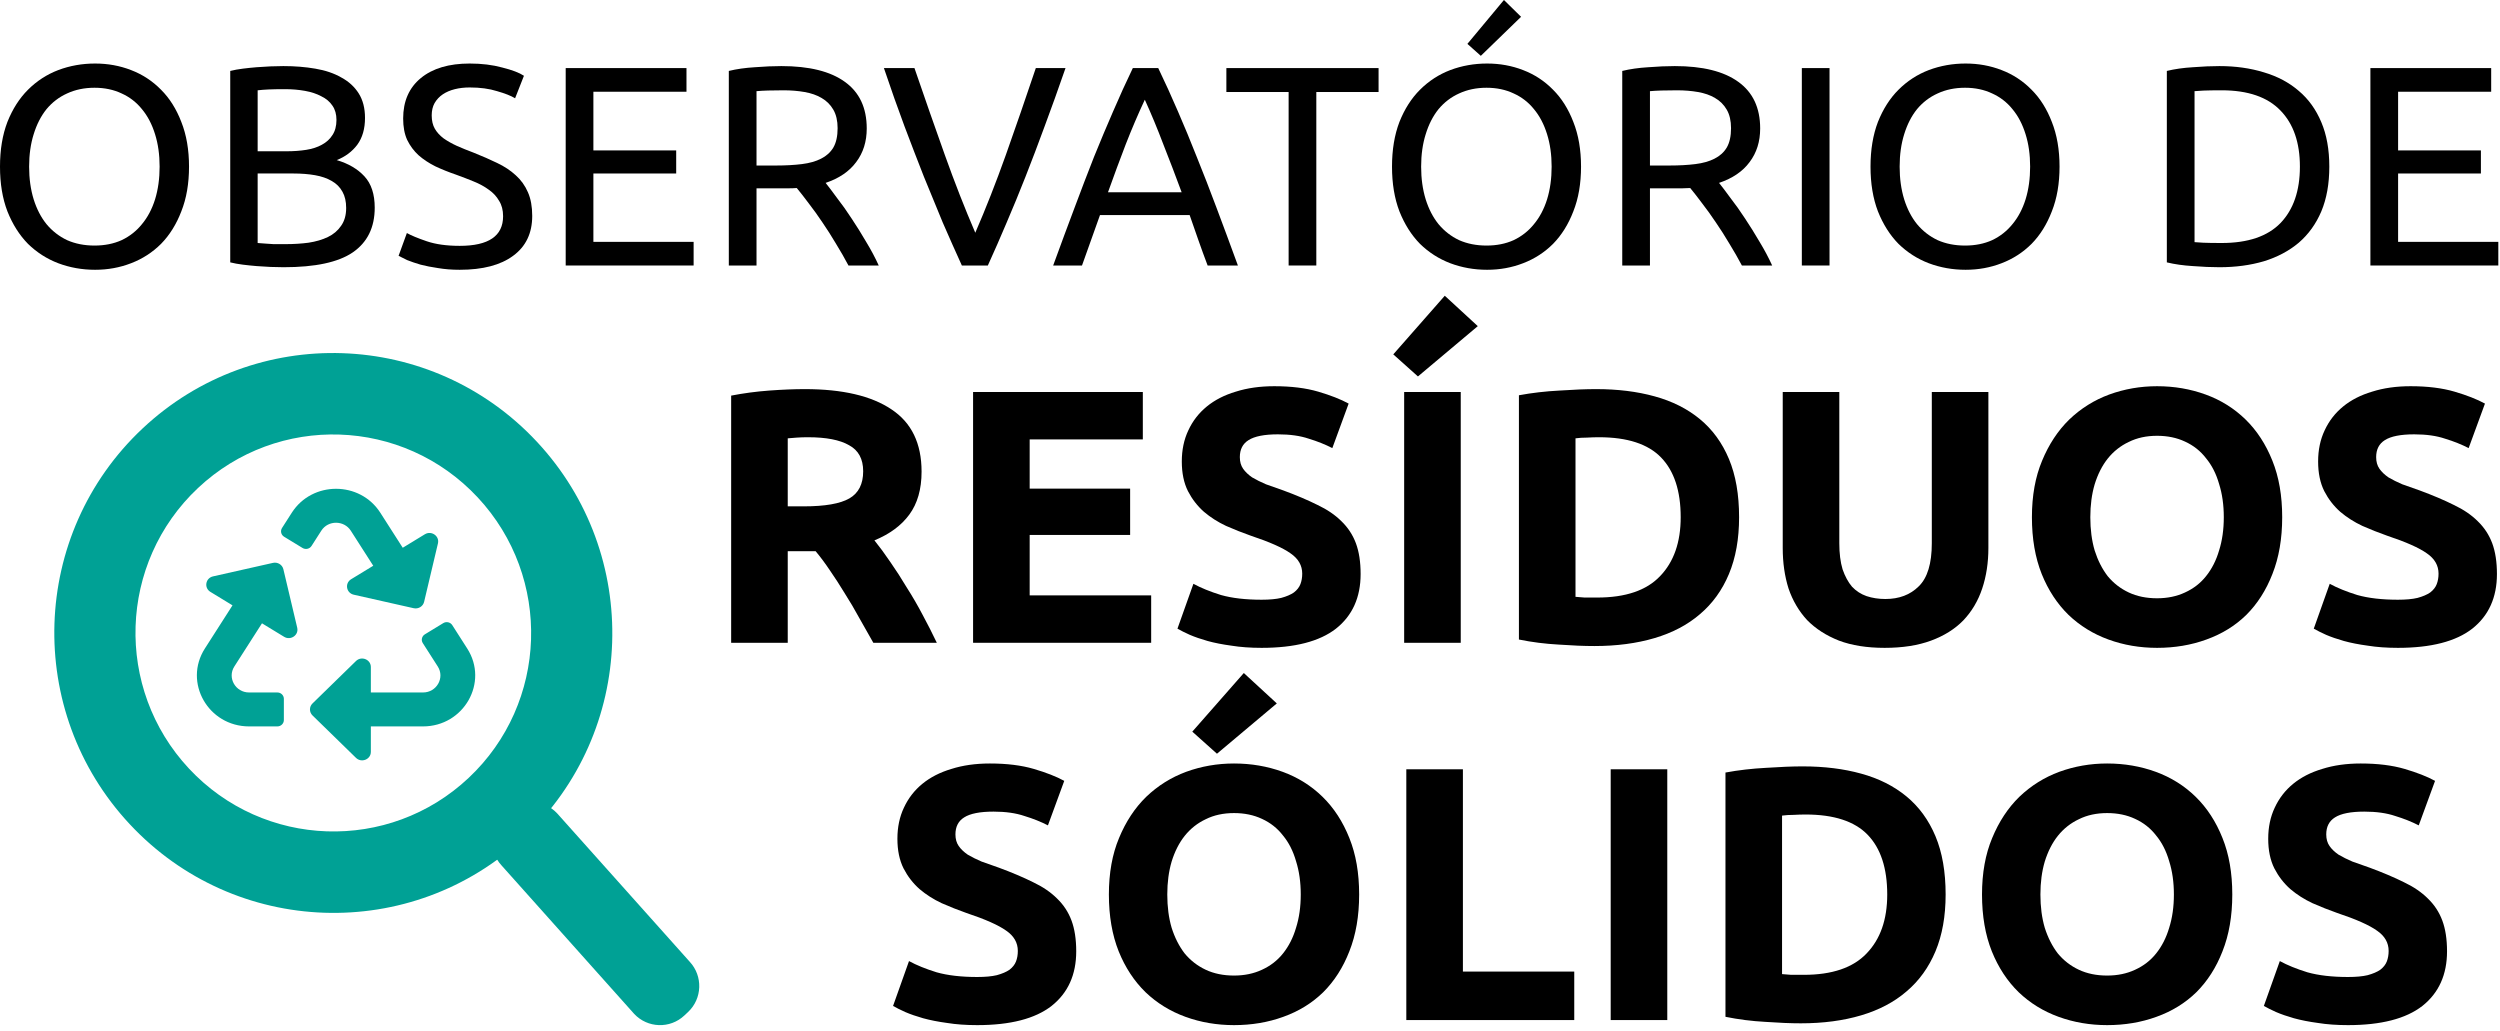
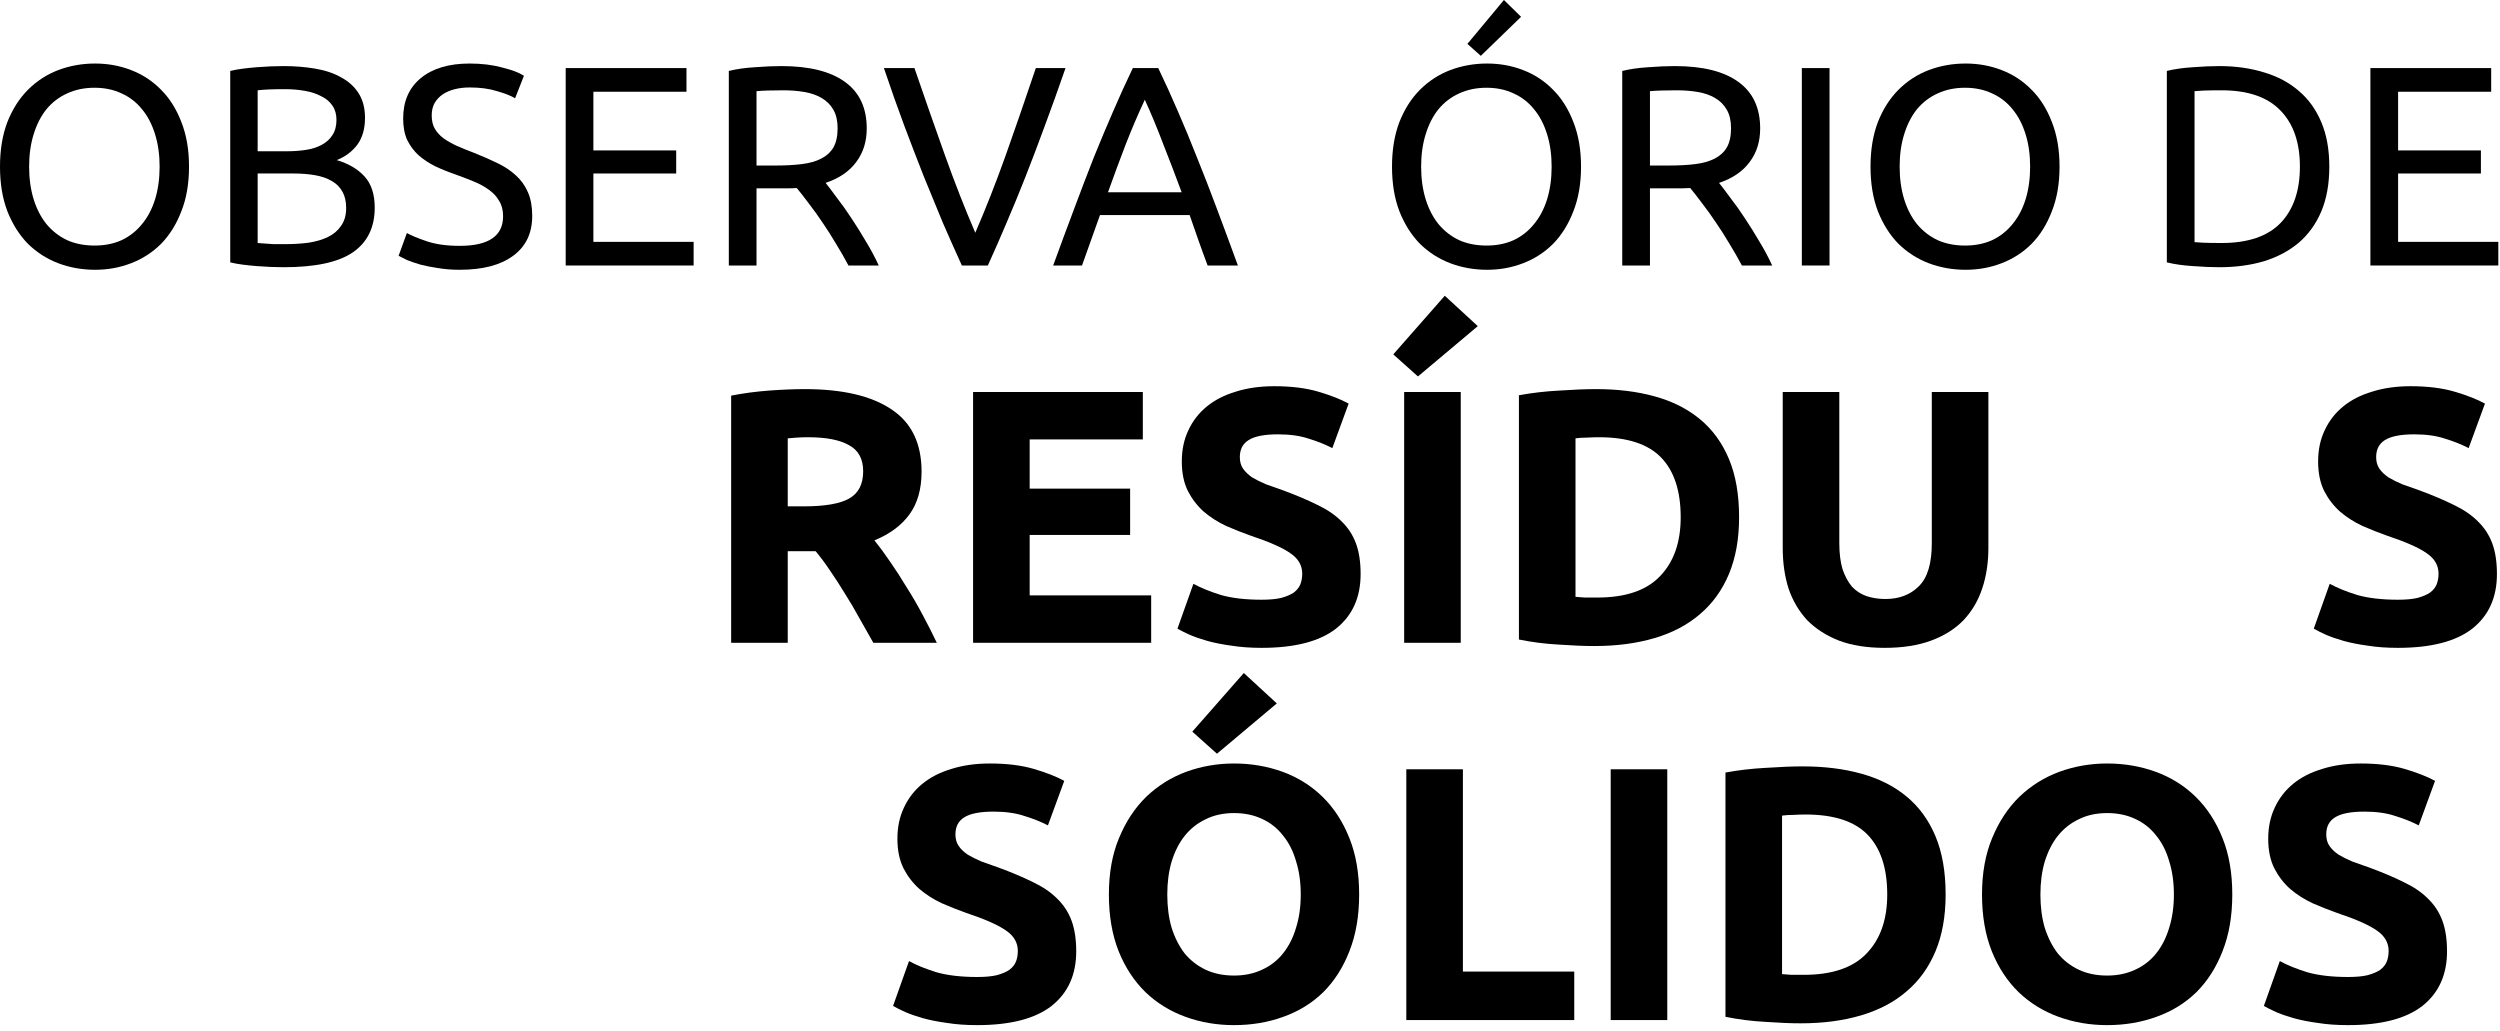
<svg xmlns="http://www.w3.org/2000/svg" width="262" height="108" viewBox="0 0 262 108" fill="none">
  <path d="M84.341 40.779C88.294 40.779 91.323 41.487 93.426 42.903C95.529 44.293 96.581 46.467 96.581 49.426C96.581 51.271 96.15 52.776 95.289 53.939C94.453 55.076 93.236 55.974 91.639 56.631C92.172 57.289 92.729 58.047 93.312 58.907C93.895 59.741 94.465 60.626 95.023 61.562C95.606 62.472 96.163 63.432 96.695 64.444C97.227 65.43 97.722 66.403 98.178 67.364H91.525C91.044 66.504 90.55 65.632 90.043 64.747C89.561 63.862 89.055 63.003 88.522 62.168C88.016 61.334 87.509 60.55 87.002 59.817C86.495 59.058 85.988 58.376 85.481 57.769H82.555V67.364H76.625V41.461C77.917 41.209 79.248 41.032 80.616 40.93C82.01 40.829 83.251 40.779 84.341 40.779ZM84.683 45.823C84.252 45.823 83.86 45.835 83.505 45.861C83.175 45.886 82.859 45.911 82.555 45.937V53.066H84.227C86.457 53.066 88.054 52.788 89.017 52.232C89.98 51.676 90.461 50.728 90.461 49.388C90.461 48.098 89.967 47.188 88.979 46.657C88.016 46.101 86.584 45.823 84.683 45.823Z" fill="black" />
  <path d="M101.979 67.364V41.082H119.768V46.05H107.909V51.208H118.438V56.062H107.909V62.396H120.643V67.364H101.979Z" fill="black" />
  <path d="M132.215 62.851C133.052 62.851 133.736 62.788 134.268 62.661C134.826 62.51 135.269 62.32 135.599 62.092C135.928 61.84 136.156 61.549 136.283 61.22C136.41 60.892 136.473 60.525 136.473 60.12C136.473 59.261 136.067 58.553 135.256 57.996C134.446 57.415 133.052 56.796 131.075 56.138C130.214 55.835 129.352 55.493 128.49 55.114C127.629 54.71 126.856 54.217 126.172 53.635C125.487 53.028 124.93 52.308 124.499 51.474C124.068 50.614 123.853 49.577 123.853 48.364C123.853 47.15 124.081 46.063 124.537 45.102C124.993 44.116 125.639 43.282 126.476 42.599C127.312 41.916 128.326 41.398 129.517 41.044C130.708 40.665 132.051 40.475 133.546 40.475C135.32 40.475 136.853 40.665 138.145 41.044C139.438 41.423 140.502 41.841 141.338 42.296L139.628 46.961C138.893 46.581 138.069 46.252 137.157 45.974C136.27 45.671 135.193 45.519 133.926 45.519C132.507 45.519 131.481 45.722 130.847 46.126C130.239 46.505 129.935 47.099 129.935 47.909C129.935 48.389 130.049 48.794 130.277 49.122C130.505 49.451 130.822 49.754 131.227 50.032C131.658 50.285 132.139 50.525 132.672 50.753C133.229 50.955 133.837 51.17 134.496 51.398C135.865 51.903 137.056 52.409 138.069 52.915C139.083 53.395 139.919 53.964 140.578 54.621C141.262 55.279 141.769 56.05 142.099 56.935C142.428 57.82 142.593 58.894 142.593 60.158C142.593 62.611 141.731 64.52 140.008 65.885C138.285 67.225 135.687 67.895 132.215 67.895C131.05 67.895 129.998 67.819 129.06 67.667C128.123 67.541 127.287 67.377 126.552 67.174C125.842 66.972 125.221 66.757 124.689 66.53C124.182 66.302 123.751 66.087 123.397 65.885L125.069 61.182C125.855 61.612 126.818 62.004 127.958 62.358C129.124 62.687 130.543 62.851 132.215 62.851Z" fill="black" />
  <path d="M147.156 41.082H153.086V67.364H147.156V41.082ZM154.872 34.18L148.6 39.451L146.015 37.138L151.413 30.994L154.872 34.18Z" fill="black" />
  <path d="M165.113 62.547C165.392 62.573 165.708 62.598 166.063 62.623C166.443 62.623 166.887 62.623 167.394 62.623C170.359 62.623 172.551 61.877 173.97 60.386C175.414 58.894 176.137 56.834 176.137 54.204C176.137 51.448 175.452 49.362 174.084 47.947C172.715 46.531 170.549 45.823 167.584 45.823C167.178 45.823 166.76 45.835 166.329 45.861C165.898 45.861 165.493 45.886 165.113 45.937V62.547ZM182.257 54.204C182.257 56.48 181.902 58.464 181.192 60.158C180.483 61.852 179.469 63.255 178.151 64.368C176.859 65.48 175.275 66.315 173.4 66.871C171.524 67.427 169.421 67.705 167.09 67.705C166.025 67.705 164.783 67.655 163.364 67.554C161.945 67.478 160.551 67.301 159.183 67.023V41.423C160.551 41.171 161.971 41.006 163.44 40.93C164.936 40.829 166.215 40.779 167.28 40.779C169.535 40.779 171.575 41.032 173.4 41.537C175.25 42.043 176.833 42.839 178.151 43.926C179.469 45.014 180.483 46.404 181.192 48.098C181.902 49.792 182.257 51.828 182.257 54.204Z" fill="black" />
  <path d="M197.511 67.895C195.661 67.895 194.065 67.642 192.722 67.136C191.378 66.605 190.263 65.885 189.376 64.975C188.515 64.039 187.869 62.939 187.438 61.675C187.032 60.386 186.83 58.97 186.83 57.428V41.082H192.76V56.935C192.76 57.996 192.874 58.907 193.102 59.665C193.355 60.398 193.685 61.005 194.09 61.486C194.521 61.941 195.028 62.269 195.611 62.472C196.219 62.674 196.878 62.775 197.587 62.775C199.032 62.775 200.197 62.333 201.084 61.448C201.997 60.563 202.453 59.058 202.453 56.935V41.082H208.383V57.428C208.383 58.97 208.167 60.386 207.736 61.675C207.306 62.965 206.647 64.077 205.76 65.013C204.873 65.923 203.745 66.631 202.377 67.136C201.008 67.642 199.386 67.895 197.511 67.895Z" fill="black" />
-   <path d="M219.065 54.204C219.065 55.493 219.217 56.657 219.522 57.693C219.851 58.73 220.307 59.627 220.89 60.386C221.498 61.119 222.233 61.688 223.095 62.092C223.956 62.497 224.945 62.699 226.06 62.699C227.149 62.699 228.125 62.497 228.987 62.092C229.874 61.688 230.609 61.119 231.191 60.386C231.8 59.627 232.256 58.73 232.56 57.693C232.889 56.657 233.054 55.493 233.054 54.204C233.054 52.915 232.889 51.752 232.56 50.715C232.256 49.653 231.8 48.756 231.191 48.022C230.609 47.264 229.874 46.682 228.987 46.278C228.125 45.873 227.149 45.671 226.06 45.671C224.945 45.671 223.956 45.886 223.095 46.316C222.233 46.72 221.498 47.302 220.89 48.06C220.307 48.794 219.851 49.691 219.522 50.753C219.217 51.789 219.065 52.94 219.065 54.204ZM239.174 54.204C239.174 56.454 238.832 58.439 238.148 60.158C237.489 61.852 236.576 63.281 235.411 64.444C234.245 65.582 232.851 66.441 231.229 67.023C229.633 67.604 227.91 67.895 226.06 67.895C224.26 67.895 222.563 67.604 220.966 67.023C219.369 66.441 217.976 65.582 216.785 64.444C215.594 63.281 214.656 61.852 213.972 60.158C213.287 58.439 212.945 56.454 212.945 54.204C212.945 51.954 213.3 49.982 214.01 48.288C214.719 46.569 215.67 45.127 216.861 43.964C218.077 42.801 219.471 41.929 221.042 41.348C222.639 40.766 224.311 40.475 226.06 40.475C227.859 40.475 229.557 40.766 231.153 41.348C232.75 41.929 234.144 42.801 235.335 43.964C236.526 45.127 237.463 46.569 238.148 48.288C238.832 49.982 239.174 51.954 239.174 54.204Z" fill="black" />
  <path d="M251.301 62.851C252.138 62.851 252.822 62.788 253.354 62.661C253.912 62.51 254.355 62.32 254.685 62.092C255.014 61.84 255.242 61.549 255.369 61.22C255.495 60.892 255.559 60.525 255.559 60.12C255.559 59.261 255.153 58.553 254.342 57.996C253.531 57.415 252.138 56.796 250.161 56.138C249.299 55.835 248.438 55.493 247.576 55.114C246.715 54.71 245.942 54.217 245.257 53.635C244.573 53.028 244.016 52.308 243.585 51.474C243.154 50.614 242.939 49.577 242.939 48.364C242.939 47.15 243.167 46.063 243.623 45.102C244.079 44.116 244.725 43.282 245.562 42.599C246.398 41.916 247.411 41.398 248.603 41.044C249.794 40.665 251.137 40.475 252.632 40.475C254.406 40.475 255.939 40.665 257.231 41.044C258.524 41.423 259.588 41.841 260.424 42.296L258.714 46.961C257.979 46.581 257.155 46.252 256.243 45.974C255.356 45.671 254.279 45.519 253.012 45.519C251.593 45.519 250.567 45.722 249.933 46.126C249.325 46.505 249.021 47.099 249.021 47.909C249.021 48.389 249.135 48.794 249.363 49.122C249.591 49.451 249.908 49.754 250.313 50.032C250.744 50.285 251.225 50.525 251.758 50.753C252.315 50.955 252.923 51.17 253.582 51.398C254.951 51.903 256.142 52.409 257.155 52.915C258.169 53.395 259.005 53.964 259.664 54.621C260.348 55.279 260.855 56.05 261.185 56.935C261.514 57.82 261.679 58.894 261.679 60.158C261.679 62.611 260.817 64.52 259.094 65.885C257.371 67.225 254.773 67.895 251.301 67.895C250.136 67.895 249.084 67.819 248.146 67.667C247.209 67.541 246.372 67.377 245.638 67.174C244.928 66.972 244.307 66.757 243.775 66.53C243.268 66.302 242.837 66.087 242.483 65.885L244.155 61.182C244.941 61.612 245.904 62.004 247.044 62.358C248.21 62.687 249.629 62.851 251.301 62.851Z" fill="black" />
  <path d="M102.411 102.389C103.247 102.389 103.931 102.326 104.463 102.2C105.021 102.048 105.464 101.858 105.794 101.631C106.123 101.378 106.351 101.087 106.478 100.759C106.605 100.43 106.668 100.063 106.668 99.659C106.668 98.799 106.263 98.091 105.452 97.535C104.641 96.954 103.247 96.334 101.27 95.677C100.409 95.373 99.547 95.032 98.686 94.653C97.824 94.248 97.051 93.755 96.367 93.174C95.683 92.567 95.125 91.846 94.694 91.012C94.263 90.152 94.048 89.116 94.048 87.902C94.048 86.689 94.276 85.601 94.732 84.641C95.188 83.655 95.835 82.82 96.671 82.138C97.507 81.455 98.521 80.937 99.712 80.583C100.903 80.204 102.246 80.014 103.741 80.014C105.515 80.014 107.048 80.204 108.341 80.583C109.633 80.962 110.698 81.379 111.534 81.834L109.823 86.499C109.088 86.12 108.265 85.791 107.352 85.513C106.465 85.21 105.388 85.058 104.121 85.058C102.702 85.058 101.676 85.26 101.042 85.665C100.434 86.044 100.13 86.638 100.13 87.447C100.13 87.927 100.244 88.332 100.472 88.661C100.7 88.989 101.017 89.293 101.422 89.571C101.853 89.824 102.335 90.064 102.867 90.291C103.424 90.494 104.033 90.709 104.692 90.936C106.06 91.442 107.251 91.948 108.265 92.453C109.278 92.933 110.115 93.502 110.774 94.16C111.458 94.817 111.965 95.588 112.294 96.473C112.624 97.358 112.788 98.433 112.788 99.697C112.788 102.149 111.927 104.058 110.203 105.423C108.48 106.763 105.883 107.433 102.411 107.433C101.245 107.433 100.193 107.358 99.256 107.206C98.318 107.079 97.482 106.915 96.747 106.713C96.037 106.511 95.416 106.296 94.884 106.068C94.377 105.841 93.947 105.626 93.592 105.423L95.264 100.721C96.05 101.151 97.013 101.542 98.153 101.896C99.319 102.225 100.738 102.389 102.411 102.389Z" fill="black" />
  <path d="M122.331 93.743C122.331 95.032 122.483 96.195 122.787 97.232C123.116 98.268 123.572 99.166 124.155 99.924C124.763 100.658 125.498 101.226 126.36 101.631C127.221 102.035 128.21 102.238 129.325 102.238C130.415 102.238 131.39 102.035 132.252 101.631C133.139 101.226 133.874 100.658 134.457 99.924C135.065 99.166 135.521 98.268 135.825 97.232C136.154 96.195 136.319 95.032 136.319 93.743C136.319 92.453 136.154 91.29 135.825 90.254C135.521 89.192 135.065 88.294 134.457 87.561C133.874 86.802 133.139 86.221 132.252 85.816C131.39 85.412 130.415 85.21 129.325 85.21C128.21 85.21 127.221 85.424 126.36 85.854C125.498 86.259 124.763 86.84 124.155 87.599C123.572 88.332 123.116 89.23 122.787 90.291C122.483 91.328 122.331 92.478 122.331 93.743ZM142.439 93.743C142.439 95.993 142.097 97.978 141.413 99.697C140.754 101.391 139.842 102.819 138.676 103.982C137.51 105.12 136.116 105.98 134.495 106.561C132.898 107.143 131.175 107.433 129.325 107.433C127.526 107.433 125.828 107.143 124.231 106.561C122.635 105.98 121.241 105.12 120.05 103.982C118.859 102.819 117.921 101.391 117.237 99.697C116.553 97.978 116.211 95.993 116.211 93.743C116.211 91.492 116.565 89.52 117.275 87.826C117.984 86.107 118.935 84.666 120.126 83.503C121.342 82.34 122.736 81.468 124.307 80.886C125.904 80.305 127.576 80.014 129.325 80.014C131.124 80.014 132.822 80.305 134.419 80.886C136.015 81.468 137.409 82.34 138.6 83.503C139.791 84.666 140.729 86.107 141.413 87.826C142.097 89.52 142.439 91.492 142.439 93.743ZM133.81 73.718L127.538 78.99L124.953 76.677L130.351 70.533L133.81 73.718Z" fill="black" />
  <path d="M164.982 101.821V106.902H147.382V80.621H153.312V101.821H164.982Z" fill="black" />
  <path d="M168.801 80.621H174.731V106.902H168.801V80.621Z" fill="black" />
  <path d="M186.759 102.086C187.037 102.111 187.354 102.137 187.709 102.162C188.089 102.162 188.533 102.162 189.039 102.162C192.004 102.162 194.197 101.416 195.616 99.924C197.06 98.433 197.782 96.372 197.782 93.743C197.782 90.987 197.098 88.901 195.73 87.485C194.361 86.069 192.195 85.361 189.23 85.361C188.824 85.361 188.406 85.374 187.975 85.399C187.544 85.399 187.139 85.424 186.759 85.475V102.086ZM203.902 93.743C203.902 96.018 203.548 98.003 202.838 99.697C202.128 101.391 201.115 102.794 199.797 103.906C198.505 105.019 196.921 105.853 195.045 106.409C193.17 106.966 191.067 107.244 188.735 107.244C187.671 107.244 186.429 107.193 185.01 107.092C183.591 107.016 182.197 106.839 180.829 106.561V80.962C182.197 80.709 183.616 80.545 185.086 80.469C186.581 80.368 187.861 80.317 188.925 80.317C191.181 80.317 193.221 80.57 195.045 81.076C196.895 81.581 198.479 82.378 199.797 83.465C201.115 84.552 202.128 85.943 202.838 87.637C203.548 89.331 203.902 91.366 203.902 93.743Z" fill="black" />
  <path d="M213.835 93.743C213.835 95.032 213.987 96.195 214.291 97.232C214.621 98.268 215.077 99.166 215.66 99.924C216.268 100.658 217.003 101.226 217.865 101.631C218.726 102.035 219.714 102.238 220.829 102.238C221.919 102.238 222.895 102.035 223.756 101.631C224.643 101.226 225.378 100.658 225.961 99.924C226.569 99.166 227.026 98.268 227.33 97.232C227.659 96.195 227.824 95.032 227.824 93.743C227.824 92.453 227.659 91.29 227.33 90.254C227.026 89.192 226.569 88.294 225.961 87.561C225.378 86.802 224.643 86.221 223.756 85.816C222.895 85.412 221.919 85.21 220.829 85.21C219.714 85.21 218.726 85.424 217.865 85.854C217.003 86.259 216.268 86.84 215.66 87.599C215.077 88.332 214.621 89.23 214.291 90.291C213.987 91.328 213.835 92.478 213.835 93.743ZM233.944 93.743C233.944 95.993 233.602 97.978 232.917 99.697C232.259 101.391 231.346 102.819 230.181 103.982C229.015 105.12 227.621 105.98 225.999 106.561C224.403 107.143 222.679 107.433 220.829 107.433C219.03 107.433 217.332 107.143 215.736 106.561C214.139 105.98 212.745 105.12 211.554 103.982C210.363 102.819 209.426 101.391 208.742 99.697C208.057 97.978 207.715 95.993 207.715 93.743C207.715 91.492 208.07 89.52 208.78 87.826C209.489 86.107 210.439 84.666 211.63 83.503C212.847 82.34 214.241 81.468 215.812 80.886C217.408 80.305 219.081 80.014 220.829 80.014C222.629 80.014 224.327 80.305 225.923 80.886C227.52 81.468 228.913 82.34 230.105 83.503C231.296 84.666 232.233 86.107 232.917 87.826C233.602 89.52 233.944 91.492 233.944 93.743Z" fill="black" />
  <path d="M246.071 102.389C246.908 102.389 247.592 102.326 248.124 102.2C248.681 102.048 249.125 101.858 249.454 101.631C249.784 101.378 250.012 101.087 250.139 100.759C250.265 100.43 250.329 100.063 250.329 99.659C250.329 98.799 249.923 98.091 249.112 97.535C248.301 96.954 246.908 96.334 244.931 95.677C244.069 95.373 243.208 95.032 242.346 94.653C241.484 94.248 240.711 93.755 240.027 93.174C239.343 92.567 238.786 91.846 238.355 91.012C237.924 90.152 237.709 89.116 237.709 87.902C237.709 86.689 237.937 85.601 238.393 84.641C238.849 83.655 239.495 82.82 240.331 82.138C241.168 81.455 242.181 80.937 243.372 80.583C244.563 80.204 245.907 80.014 247.402 80.014C249.176 80.014 250.709 80.204 252.001 80.583C253.294 80.962 254.358 81.379 255.194 81.834L253.484 86.499C252.749 86.12 251.925 85.791 251.013 85.513C250.126 85.21 249.049 85.058 247.782 85.058C246.363 85.058 245.336 85.26 244.703 85.665C244.095 86.044 243.79 86.638 243.79 87.447C243.79 87.927 243.905 88.332 244.133 88.661C244.361 88.989 244.677 89.293 245.083 89.571C245.514 89.824 245.995 90.064 246.527 90.291C247.085 90.494 247.693 90.709 248.352 90.936C249.72 91.442 250.911 91.948 251.925 92.453C252.939 92.933 253.775 93.502 254.434 94.16C255.118 94.817 255.625 95.588 255.954 96.473C256.284 97.358 256.449 98.433 256.449 99.697C256.449 102.149 255.587 104.058 253.864 105.423C252.141 106.763 249.543 107.433 246.071 107.433C244.906 107.433 243.854 107.358 242.916 107.206C241.979 107.079 241.142 106.915 240.407 106.713C239.698 106.511 239.077 106.296 238.545 106.068C238.038 105.841 237.607 105.626 237.252 105.423L238.925 100.721C239.711 101.151 240.673 101.542 241.814 101.896C242.98 102.225 244.399 102.389 246.071 102.389Z" fill="black" />
  <path d="M0 17.465C0 15.694 0.259 14.132 0.778 12.778C1.317 11.425 2.035 10.3 2.933 9.405C3.85 8.489 4.908 7.802 6.105 7.344C7.322 6.887 8.608 6.658 9.965 6.658C11.302 6.658 12.558 6.887 13.735 7.344C14.932 7.802 15.98 8.489 16.878 9.405C17.775 10.3 18.483 11.425 19.002 12.778C19.541 14.132 19.81 15.694 19.81 17.465C19.81 19.237 19.541 20.799 19.002 22.153C18.483 23.506 17.775 24.641 16.878 25.556C15.98 26.452 14.932 27.129 13.735 27.587C12.558 28.044 11.302 28.273 9.965 28.273C8.608 28.273 7.322 28.044 6.105 27.587C4.908 27.129 3.85 26.452 2.933 25.556C2.035 24.641 1.317 23.506 0.778 22.153C0.259 20.799 0 19.237 0 17.465ZM3.052 17.465C3.052 18.72 3.212 19.864 3.531 20.899C3.85 21.914 4.299 22.78 4.878 23.496C5.476 24.213 6.194 24.77 7.032 25.168C7.89 25.547 8.848 25.735 9.905 25.735C10.962 25.735 11.91 25.547 12.748 25.168C13.586 24.77 14.294 24.213 14.873 23.496C15.471 22.78 15.93 21.914 16.249 20.899C16.568 19.864 16.728 18.72 16.728 17.465C16.728 16.212 16.568 15.077 16.249 14.062C15.93 13.027 15.471 12.151 14.873 11.435C14.294 10.718 13.586 10.171 12.748 9.793C11.91 9.395 10.962 9.196 9.905 9.196C8.848 9.196 7.89 9.395 7.032 9.793C6.194 10.171 5.476 10.718 4.878 11.435C4.299 12.151 3.85 13.027 3.531 14.062C3.212 15.077 3.052 16.212 3.052 17.465Z" fill="black" />
  <path d="M29.725 28.005C29.306 28.005 28.847 27.995 28.348 27.975C27.869 27.955 27.381 27.925 26.882 27.885C26.403 27.845 25.924 27.796 25.446 27.736C24.967 27.676 24.528 27.596 24.129 27.497V7.434C24.528 7.335 24.967 7.255 25.446 7.195C25.924 7.135 26.403 7.086 26.882 7.046C27.381 7.006 27.869 6.976 28.348 6.956C28.827 6.936 29.276 6.926 29.695 6.926C30.892 6.926 32.009 7.016 33.047 7.195C34.104 7.374 35.011 7.683 35.77 8.121C36.548 8.539 37.156 9.096 37.595 9.793C38.034 10.489 38.253 11.345 38.253 12.36C38.253 13.495 37.984 14.43 37.445 15.167C36.907 15.883 36.189 16.421 35.291 16.779C36.508 17.137 37.475 17.704 38.194 18.481C38.912 19.257 39.271 20.352 39.271 21.765C39.271 23.835 38.503 25.397 36.967 26.452C35.45 27.487 33.036 28.005 29.725 28.005ZM27.002 18.182V25.467C27.221 25.487 27.48 25.507 27.78 25.526C28.039 25.547 28.338 25.566 28.677 25.586C29.037 25.586 29.445 25.586 29.904 25.586C30.762 25.586 31.57 25.537 32.328 25.437C33.106 25.318 33.785 25.119 34.363 24.84C34.942 24.561 35.401 24.173 35.74 23.675C36.099 23.178 36.278 22.551 36.278 21.795C36.278 21.118 36.149 20.551 35.889 20.093C35.63 19.615 35.251 19.237 34.752 18.958C34.273 18.68 33.695 18.481 33.017 18.361C32.338 18.242 31.58 18.182 30.742 18.182H27.002ZM27.002 15.853H30.054C30.772 15.853 31.451 15.804 32.089 15.704C32.727 15.604 33.276 15.425 33.735 15.167C34.214 14.908 34.583 14.569 34.842 14.152C35.121 13.734 35.261 13.206 35.261 12.569C35.261 11.972 35.121 11.475 34.842 11.076C34.563 10.659 34.174 10.33 33.675 10.091C33.196 9.832 32.627 9.643 31.969 9.524C31.311 9.405 30.613 9.345 29.875 9.345C29.136 9.345 28.558 9.355 28.139 9.375C27.72 9.395 27.341 9.424 27.002 9.464V15.853Z" fill="black" />
  <path d="M48.176 25.765C51.208 25.765 52.724 24.73 52.724 22.66C52.724 22.023 52.585 21.486 52.305 21.048C52.046 20.59 51.687 20.202 51.228 19.884C50.769 19.546 50.241 19.257 49.642 19.018C49.063 18.779 48.445 18.54 47.787 18.302C47.029 18.043 46.31 17.754 45.632 17.436C44.954 17.097 44.365 16.709 43.867 16.271C43.368 15.813 42.969 15.276 42.67 14.659C42.39 14.042 42.251 13.296 42.251 12.42C42.251 10.609 42.869 9.196 44.106 8.18C45.343 7.165 47.049 6.658 49.223 6.658C50.48 6.658 51.617 6.797 52.635 7.076C53.672 7.335 54.43 7.623 54.909 7.942L53.981 10.3C53.562 10.041 52.934 9.793 52.096 9.554C51.278 9.295 50.32 9.166 49.223 9.166C48.664 9.166 48.146 9.225 47.667 9.345C47.188 9.464 46.769 9.643 46.41 9.882C46.051 10.121 45.762 10.43 45.542 10.808C45.343 11.166 45.243 11.594 45.243 12.091C45.243 12.649 45.353 13.117 45.572 13.495C45.792 13.873 46.101 14.211 46.5 14.51C46.899 14.789 47.358 15.047 47.877 15.286C48.415 15.525 49.004 15.764 49.642 16.003C50.54 16.361 51.358 16.719 52.096 17.077C52.854 17.436 53.502 17.864 54.041 18.361C54.6 18.859 55.029 19.456 55.328 20.152C55.627 20.829 55.777 21.655 55.777 22.631C55.777 24.442 55.108 25.835 53.772 26.81C52.455 27.786 50.59 28.273 48.176 28.273C47.358 28.273 46.6 28.214 45.901 28.094C45.223 27.995 44.615 27.875 44.076 27.736C43.537 27.577 43.069 27.417 42.67 27.258C42.291 27.079 41.991 26.93 41.772 26.81L42.64 24.422C43.099 24.681 43.797 24.969 44.734 25.288C45.672 25.606 46.819 25.765 48.176 25.765Z" fill="black" />
  <path d="M59.285 27.825V7.135H71.943V9.614H62.187V15.764H70.865V18.182H62.187V25.347H72.691V27.825H59.285Z" fill="black" />
  <path d="M86.525 19.167C86.844 19.565 87.243 20.093 87.722 20.75C88.221 21.387 88.729 22.103 89.248 22.899C89.767 23.675 90.275 24.492 90.774 25.347C91.293 26.203 91.732 27.029 92.091 27.825H88.919C88.52 27.069 88.081 26.303 87.602 25.526C87.143 24.75 86.674 24.014 86.196 23.317C85.717 22.601 85.238 21.934 84.759 21.317C84.3 20.7 83.881 20.163 83.502 19.705C83.243 19.725 82.974 19.735 82.694 19.735C82.435 19.735 82.166 19.735 81.886 19.735H79.283V27.825H76.38V7.434C77.198 7.235 78.106 7.106 79.103 7.046C80.121 6.966 81.049 6.926 81.886 6.926C84.799 6.926 87.013 7.474 88.53 8.569C90.066 9.663 90.834 11.295 90.834 13.465C90.834 14.838 90.465 16.013 89.727 16.988C89.008 17.963 87.941 18.69 86.525 19.167ZM82.126 9.464C80.889 9.464 79.941 9.494 79.283 9.554V17.346H81.348C82.345 17.346 83.243 17.296 84.041 17.197C84.839 17.097 85.507 16.908 86.046 16.63C86.605 16.351 87.034 15.963 87.333 15.465C87.632 14.948 87.782 14.271 87.782 13.435C87.782 12.659 87.632 12.012 87.333 11.494C87.034 10.977 86.624 10.569 86.106 10.27C85.607 9.972 85.009 9.763 84.31 9.643C83.632 9.524 82.904 9.464 82.126 9.464Z" fill="black" />
  <path d="M111.666 7.135C110.908 9.325 110.179 11.355 109.481 13.226C108.803 15.077 108.135 16.839 107.476 18.511C106.818 20.182 106.16 21.785 105.501 23.317C104.863 24.83 104.204 26.333 103.526 27.825H100.803C100.125 26.333 99.456 24.83 98.798 23.317C98.16 21.785 97.501 20.182 96.823 18.511C96.165 16.839 95.486 15.077 94.788 13.226C94.09 11.355 93.372 9.325 92.634 7.135H95.835C96.913 10.28 97.97 13.306 99.008 16.212C100.045 19.117 101.112 21.844 102.21 24.392C103.307 21.864 104.374 19.147 105.411 16.241C106.449 13.316 107.496 10.28 108.554 7.135H111.666Z" fill="black" />
  <path d="M126.56 27.825C126.221 26.93 125.902 26.054 125.602 25.198C125.303 24.322 124.994 23.437 124.675 22.541H115.278L113.393 27.825H110.371C111.169 25.636 111.917 23.616 112.615 21.765C113.313 19.894 113.992 18.122 114.65 16.45C115.328 14.778 115.997 13.186 116.655 11.674C117.313 10.141 118.002 8.628 118.72 7.135H121.383C122.101 8.628 122.79 10.141 123.448 11.674C124.106 13.186 124.765 14.778 125.423 16.45C126.101 18.122 126.789 19.894 127.488 21.765C128.186 23.616 128.934 25.636 129.732 27.825H126.56ZM123.837 20.152C123.198 18.421 122.56 16.749 121.922 15.137C121.303 13.505 120.655 11.942 119.977 10.45C119.278 11.942 118.61 13.505 117.972 15.137C117.353 16.749 116.735 18.421 116.116 20.152H123.837Z" fill="black" />
-   <path d="M144.474 7.135V9.643H137.95V27.825H135.048V9.643H128.524V7.135H144.474Z" fill="black" />
  <path d="M145.883 17.465C145.883 15.694 146.142 14.132 146.661 12.778C147.2 11.425 147.918 10.3 148.816 9.405C149.733 8.489 150.791 7.802 151.988 7.344C153.205 6.887 154.491 6.658 155.848 6.658C157.185 6.658 158.441 6.887 159.618 7.344C160.815 7.802 161.863 8.489 162.761 9.405C163.658 10.3 164.366 11.425 164.885 12.778C165.424 14.132 165.693 15.694 165.693 17.465C165.693 19.237 165.424 20.799 164.885 22.153C164.366 23.506 163.658 24.641 162.761 25.556C161.863 26.452 160.815 27.129 159.618 27.587C158.441 28.044 157.185 28.273 155.848 28.273C154.491 28.273 153.205 28.044 151.988 27.587C150.791 27.129 149.733 26.452 148.816 25.556C147.918 24.641 147.2 23.506 146.661 22.153C146.142 20.799 145.883 19.237 145.883 17.465ZM148.935 17.465C148.935 18.72 149.095 19.864 149.414 20.899C149.733 21.914 150.182 22.78 150.761 23.496C151.359 24.213 152.077 24.77 152.915 25.168C153.773 25.547 154.731 25.735 155.788 25.735C156.845 25.735 157.793 25.547 158.631 25.168C159.469 24.77 160.177 24.213 160.756 23.496C161.354 22.78 161.813 21.914 162.132 20.899C162.451 19.864 162.611 18.72 162.611 17.465C162.611 16.212 162.451 15.077 162.132 14.062C161.813 13.027 161.354 12.151 160.756 11.435C160.177 10.718 159.469 10.171 158.631 9.793C157.793 9.395 156.845 9.196 155.788 9.196C154.731 9.196 153.773 9.395 152.915 9.793C152.077 10.171 151.359 10.718 150.761 11.435C150.182 12.151 149.733 13.027 149.414 14.062C149.095 15.077 148.935 16.212 148.935 17.465ZM159.409 1.761L155.19 5.852L153.783 4.598L157.613 0L159.409 1.761Z" fill="black" />
  <path d="M180.156 19.167C180.476 19.565 180.875 20.093 181.353 20.75C181.852 21.387 182.361 22.103 182.88 22.899C183.398 23.675 183.907 24.492 184.406 25.347C184.924 26.203 185.363 27.029 185.722 27.825H182.55C182.151 27.069 181.712 26.303 181.234 25.526C180.775 24.75 180.306 24.014 179.827 23.317C179.348 22.601 178.87 21.934 178.391 21.317C177.932 20.7 177.513 20.163 177.134 19.705C176.875 19.725 176.605 19.735 176.326 19.735C176.067 19.735 175.797 19.735 175.518 19.735H172.915V27.825H170.012V7.434C170.83 7.235 171.738 7.106 172.735 7.046C173.752 6.966 174.68 6.926 175.518 6.926C178.431 6.926 180.645 7.474 182.161 8.569C183.697 9.663 184.466 11.295 184.466 13.465C184.466 14.838 184.096 16.013 183.358 16.988C182.64 17.963 181.573 18.69 180.156 19.167ZM175.757 9.464C174.521 9.464 173.573 9.494 172.915 9.554V17.346H174.979C175.977 17.346 176.875 17.296 177.673 17.197C178.471 17.097 179.139 16.908 179.678 16.63C180.236 16.351 180.665 15.963 180.964 15.465C181.264 14.948 181.413 14.271 181.413 13.435C181.413 12.659 181.264 12.012 180.964 11.494C180.665 10.977 180.256 10.569 179.737 10.27C179.239 9.972 178.64 9.763 177.942 9.643C177.264 9.524 176.535 9.464 175.757 9.464Z" fill="black" />
  <path d="M188.832 7.135H191.734V27.825H188.832V7.135Z" fill="black" />
  <path d="M196.03 17.465C196.03 15.694 196.29 14.132 196.808 12.778C197.347 11.425 198.065 10.3 198.963 9.405C199.881 8.489 200.938 7.802 202.135 7.344C203.352 6.887 204.639 6.658 205.995 6.658C207.332 6.658 208.589 6.887 209.766 7.344C210.963 7.802 212.01 8.489 212.908 9.405C213.806 10.3 214.514 11.425 215.032 12.778C215.571 14.132 215.84 15.694 215.84 17.465C215.84 19.237 215.571 20.799 215.032 22.153C214.514 23.506 213.806 24.641 212.908 25.556C212.01 26.452 210.963 27.129 209.766 27.587C208.589 28.044 207.332 28.273 205.995 28.273C204.639 28.273 203.352 28.044 202.135 27.587C200.938 27.129 199.881 26.452 198.963 25.556C198.065 24.641 197.347 23.506 196.808 22.153C196.29 20.799 196.03 19.237 196.03 17.465ZM199.083 17.465C199.083 18.72 199.242 19.864 199.561 20.899C199.881 21.914 200.329 22.78 200.908 23.496C201.506 24.213 202.225 24.77 203.063 25.168C203.92 25.547 204.878 25.735 205.935 25.735C206.993 25.735 207.94 25.547 208.778 25.168C209.616 24.77 210.324 24.213 210.903 23.496C211.501 22.78 211.96 21.914 212.279 20.899C212.599 19.864 212.758 18.72 212.758 17.465C212.758 16.212 212.599 15.077 212.279 14.062C211.96 13.027 211.501 12.151 210.903 11.435C210.324 10.718 209.616 10.171 208.778 9.793C207.94 9.395 206.993 9.196 205.935 9.196C204.878 9.196 203.92 9.395 203.063 9.793C202.225 10.171 201.506 10.718 200.908 11.435C200.329 12.151 199.881 13.027 199.561 14.062C199.242 15.077 199.083 16.212 199.083 17.465Z" fill="black" />
  <path d="M244.112 17.465C244.112 19.257 243.833 20.819 243.274 22.153C242.716 23.466 241.928 24.561 240.91 25.437C239.893 26.293 238.676 26.94 237.26 27.378C235.843 27.796 234.287 28.005 232.591 28.005C231.753 28.005 230.826 27.965 229.808 27.885C228.811 27.825 227.903 27.696 227.085 27.497V7.434C227.903 7.235 228.811 7.106 229.808 7.046C230.826 6.966 231.753 6.926 232.591 6.926C234.287 6.926 235.843 7.145 237.26 7.583C238.676 8.001 239.893 8.648 240.91 9.524C241.928 10.38 242.716 11.475 243.274 12.808C243.833 14.122 244.112 15.674 244.112 17.465ZM232.831 25.467C235.584 25.467 237.639 24.77 238.995 23.377C240.352 21.964 241.03 19.993 241.03 17.465C241.03 14.938 240.352 12.977 238.995 11.584C237.639 10.171 235.584 9.464 232.831 9.464C232.013 9.464 231.374 9.474 230.915 9.494C230.477 9.514 230.167 9.534 229.988 9.554V25.377C230.167 25.397 230.477 25.417 230.915 25.437C231.374 25.457 232.013 25.467 232.831 25.467Z" fill="black" />
  <path d="M248.418 27.825V7.135H261.076V9.614H251.321V15.764H259.999V18.182H251.321V25.347H261.824V27.825H248.418Z" fill="black" />
-   <path d="M58.389 85.24C56.984 83.734 54.629 83.654 53.129 85.063L52.741 85.427C51.241 86.835 51.164 89.198 52.569 90.704L66.457 106.25C67.862 107.756 70.217 107.835 71.717 106.427L72.105 106.063C73.605 104.655 73.682 102.292 72.277 100.785L58.389 85.24Z" fill="#00A195" />
-   <path fill-rule="evenodd" clip-rule="evenodd" d="M49.106 81.531C40.75 89.377 27.629 88.934 19.8 80.542C11.972 72.149 12.4 58.985 20.756 51.139C29.113 43.292 42.233 43.735 50.062 52.127C57.891 60.52 57.463 73.684 49.106 81.531ZM54.922 87.765C43.137 98.83 24.633 98.206 13.593 86.37C2.553 74.534 3.156 55.97 14.941 44.904C26.726 33.839 45.229 34.463 56.27 46.299C67.31 58.135 66.707 76.7 54.922 87.765Z" fill="#00A195" />
-   <path d="M31.148 65.784C31.332 66.562 30.457 67.153 29.777 66.738L27.456 65.323L24.558 69.848C23.801 71.029 24.676 72.571 26.103 72.571H29.065C29.443 72.571 29.749 72.869 29.749 73.238V75.461C29.749 75.829 29.443 76.128 29.065 76.128H26.109C21.817 76.128 19.198 71.512 21.471 67.964L24.366 63.44L22.046 62.026C21.358 61.606 21.535 60.582 22.324 60.405L28.605 58.99C29.095 58.88 29.585 59.178 29.698 59.657L31.148 65.784ZM36.764 55.617L39.116 59.29L36.795 60.705C36.108 61.123 36.282 62.147 37.073 62.325L43.353 63.74C43.847 63.851 44.334 63.549 44.447 63.074L45.897 56.946C46.079 56.177 45.214 55.572 44.525 55.992L42.207 57.405L39.856 53.732C37.719 50.395 32.723 50.387 30.58 53.732L29.557 55.331C29.357 55.643 29.454 56.055 29.774 56.25L31.707 57.428C32.027 57.623 32.449 57.528 32.649 57.216L33.672 55.618C34.397 54.487 36.064 54.524 36.764 55.617ZM48.965 67.964L47.398 65.514C47.198 65.202 46.776 65.107 46.456 65.302L44.526 66.478C44.206 66.674 44.109 67.085 44.309 67.397L45.879 69.849C46.635 71.028 45.762 72.571 44.333 72.571H38.865V69.904C38.865 69.114 37.882 68.715 37.308 69.275L32.751 73.721C32.395 74.068 32.395 74.631 32.751 74.978L37.308 79.424C37.878 79.981 38.865 79.591 38.865 78.796V76.128H44.327C48.616 76.128 51.24 71.515 48.965 67.964Z" fill="#00A195" />
</svg>